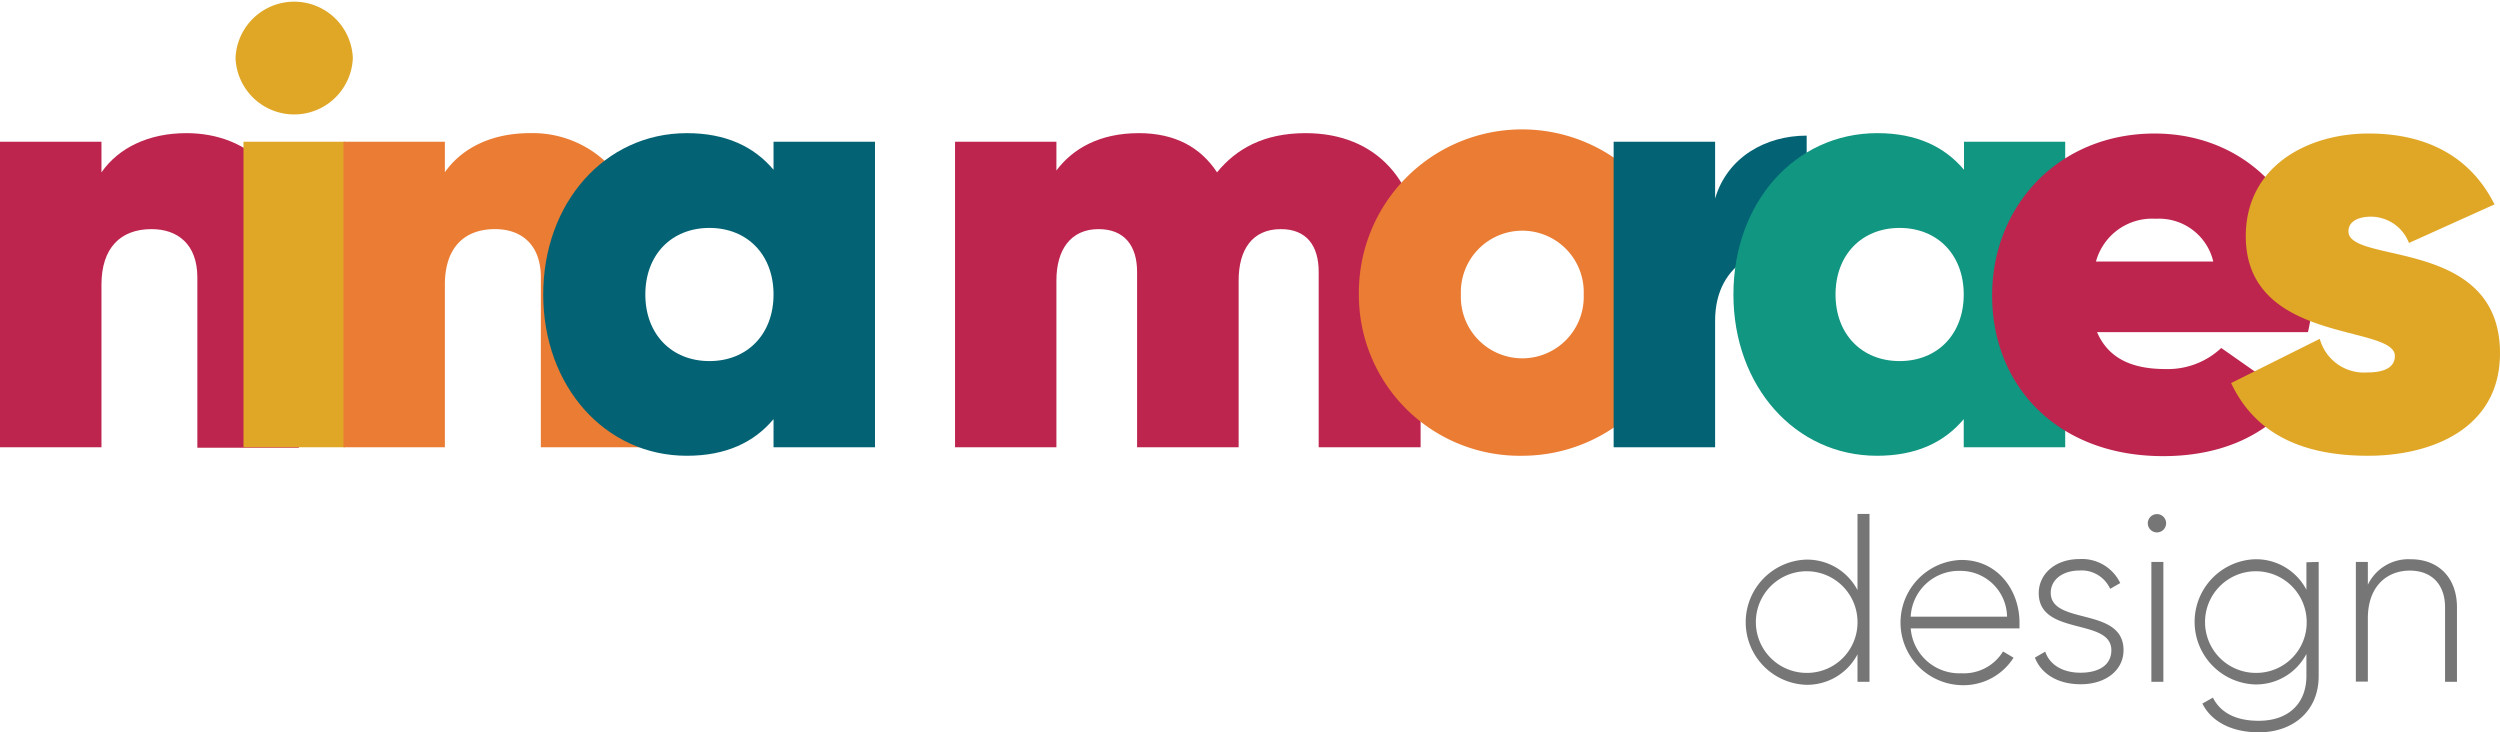
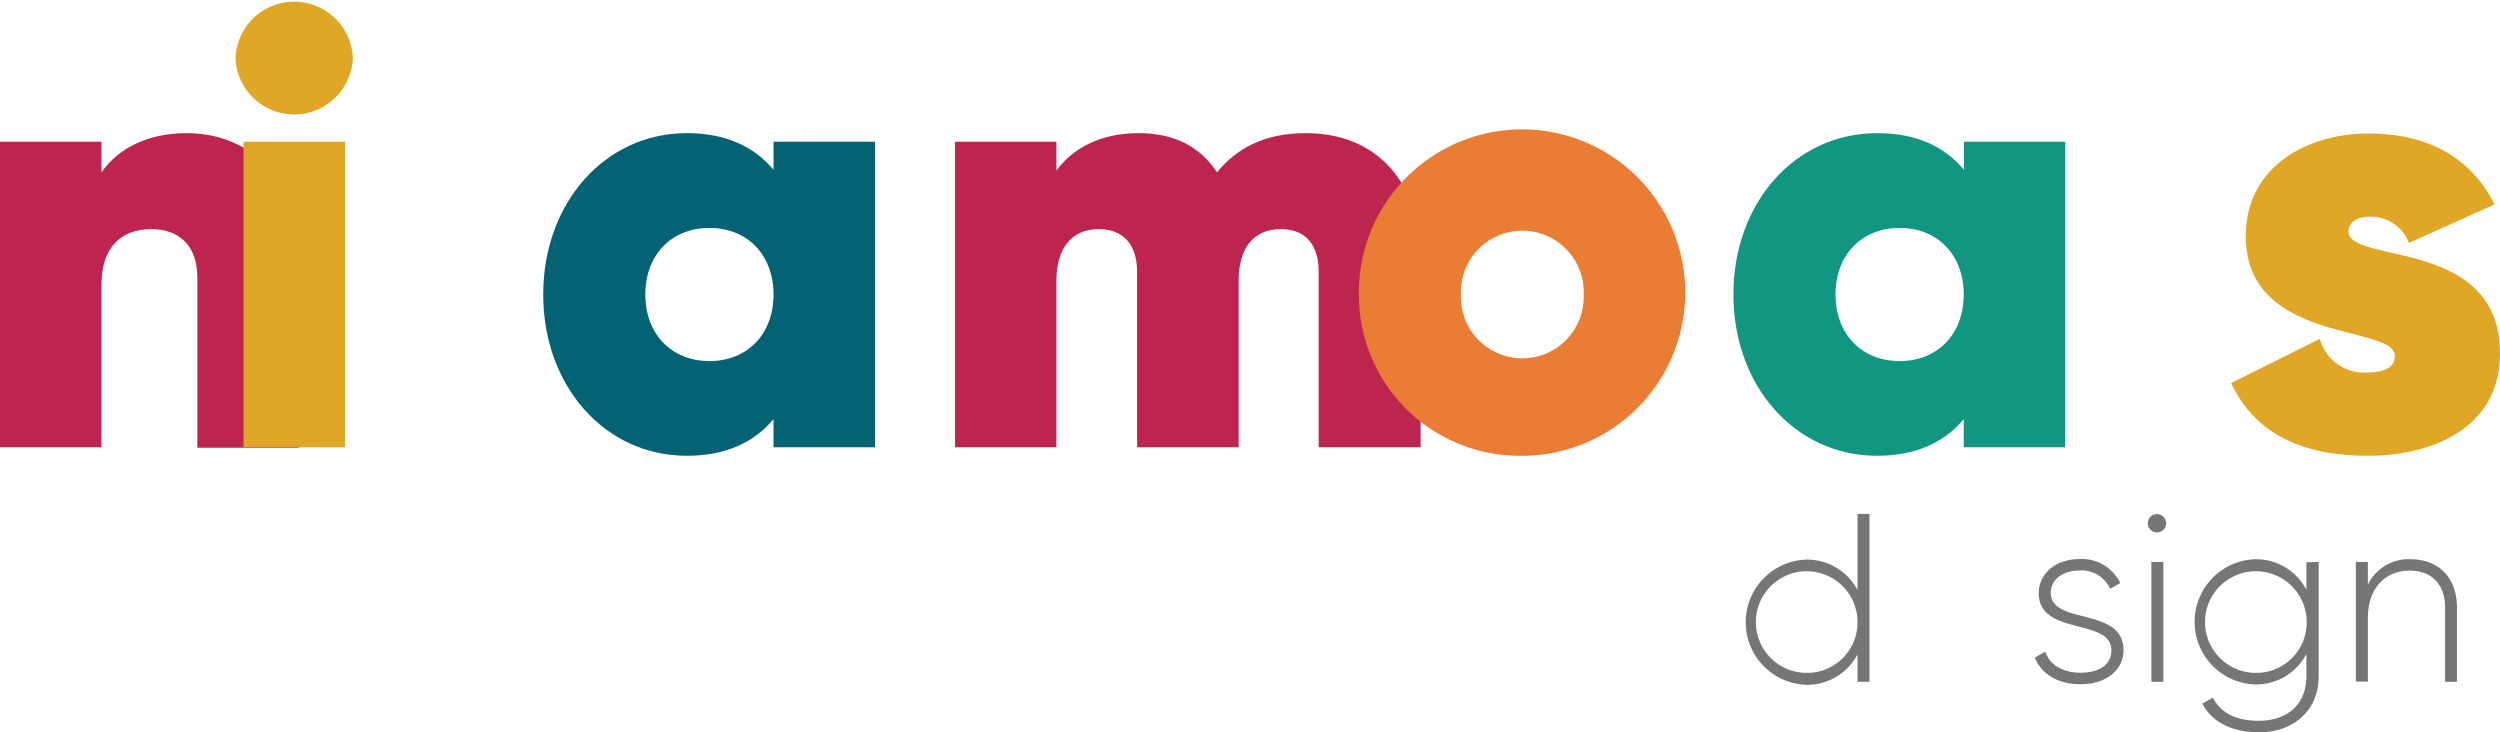
<svg xmlns="http://www.w3.org/2000/svg" viewBox="0 0 273 79.97">
  <defs>
    <style>.cls-1{isolation:isolate;}.cls-2,.cls-4,.cls-5,.cls-6,.cls-7,.cls-8{mix-blend-mode:multiply;}.cls-3{fill:#767676;}.cls-4{fill:#bd254e;}.cls-5{fill:#e0a726;}.cls-6{fill:#ea7c33;}.cls-7{fill:#036374;}.cls-8{fill:#119681;}</style>
  </defs>
  <title>Ativo 10</title>
  <g class="cls-1">
    <g id="Camada_2" data-name="Camada 2">
      <g id="Layer_1" data-name="Layer 1">
        <g class="cls-2">
          <path class="cls-3" d="M204.15,56.12V74.45h-1.31v-3a6.21,6.21,0,0,1-5.63,3.33,6.84,6.84,0,0,1,0-13.67,6.21,6.21,0,0,1,5.63,3.33V56.12ZM202.84,67.9a5.55,5.55,0,1,0-5.55,5.58A5.51,5.51,0,0,0,202.84,67.9Z" />
-           <path class="cls-3" d="M220.53,68c0,.21,0,.41,0,.62H208.65a5.32,5.32,0,0,0,5.55,4.9,5,5,0,0,0,4.53-2.38l1.15.68a6.47,6.47,0,0,1-5.71,3,6.84,6.84,0,0,1-.1-13.67C218.05,61.07,220.53,64.37,220.53,68Zm-11.88-.66h10.52a5.08,5.08,0,0,0-5.1-5A5.27,5.27,0,0,0,208.65,67.3Z" />
          <path class="cls-3" d="M231.89,71c0,2.14-1.88,3.72-4.68,3.72-2.62,0-4.35-1.23-5-2.91l1.13-.65c.47,1.41,1.88,2.3,3.85,2.3s3.37-.81,3.37-2.46c0-3.56-7.93-1.52-7.93-6.23,0-2.07,1.78-3.72,4.45-3.72a4.63,4.63,0,0,1,4.45,2.62l-1.1.63a3.42,3.42,0,0,0-3.35-2c-1.7,0-3.14.89-3.14,2.46C224,68.3,231.89,66.23,231.89,71Z" />
          <path class="cls-3" d="M234.54,57.14a1,1,0,1,1,1,1A1,1,0,0,1,234.54,57.14Zm.39,4.22h1.31V74.45h-1.31Z" />
          <path class="cls-3" d="M253.2,61.36V73.82c0,3.93-2.91,6.15-6.52,6.15-3.06,0-5.23-1.23-6.18-3.14l1.15-.65c.69,1.38,2.15,2.53,5,2.53,3.27,0,5.21-1.91,5.21-4.89V71.41a6.2,6.2,0,0,1-5.63,3.33,6.84,6.84,0,0,1,0-13.67,6.2,6.2,0,0,1,5.63,3.33v-3Zm-1.31,6.54a5.55,5.55,0,1,0-5.55,5.58A5.5,5.5,0,0,0,251.89,67.9Z" />
          <path class="cls-3" d="M268.3,66.31v8.14H267V66.31c0-2.41-1.39-4-3.85-4s-4.58,1.67-4.58,5.21v6.91h-1.31V61.36h1.31v2.49a4.92,4.92,0,0,1,4.68-2.78C266.34,61.07,268.3,63.14,268.3,66.31Z" />
        </g>
        <path class="cls-4" d="M32.63,28.89v20H21.55V30.29c0-3.6-2.13-5.27-5-5.27-3.41,0-5.47,2.07-5.47,6.07V48.84H0V15.48H11.08v3.34c1.86-2.67,5.13-4.28,9.27-4.28C27.22,14.54,32.63,19.28,32.63,28.89Z" />
        <path class="cls-5" d="M25.72,6.34a6.41,6.41,0,0,1,12.81,0,6.41,6.41,0,0,1-12.81,0Zm.87,9.14H37.67V48.84H26.59Z" />
-         <path class="cls-6" d="M66,17.54a11.69,11.69,0,0,0-8.14-3c-4.14,0-7.41,1.6-9.28,4.27V15.48H37.51V48.84H48.58V31.09c0-4,2.07-6.07,5.48-6.07,2.86,0,5,1.67,5,5.27V48.84H70.13v-20C70.13,23.68,68.55,19.91,66,17.54Z" />
        <path class="cls-4" d="M155.13,28.42V48.84H144V29.69c0-2.87-1.33-4.67-4.13-4.67-3.14,0-4.61,2.27-4.61,5.6V48.84H124.17V29.69c0-2.87-1.4-4.67-4.2-4.67-3.07,0-4.61,2.27-4.61,5.6V48.84H104.29V15.48h11.07v3.14c1.8-2.41,4.74-4.08,9-4.08,3.94,0,6.74,1.54,8.54,4.28,2.07-2.54,5.07-4.28,9.67-4.28C150.26,14.54,155.13,19.75,155.13,28.42Z" />
        <path class="cls-6" d="M148.39,32.16A17.82,17.82,0,1,1,166.2,49.77,17.56,17.56,0,0,1,148.39,32.16Zm24.55,0a6.71,6.71,0,1,0-13.41,0,6.71,6.71,0,1,0,13.41,0Z" />
-         <path class="cls-7" d="M197.29,14.81V27.09c-4.4-.67-10,1.33-10,7.94V48.84H176.21V15.48h11.08v6.2C188.62,17.15,192.82,14.81,197.29,14.81Z" />
        <path class="cls-8" d="M225.52,15.48V48.84H214.44V45.77c-2.13,2.54-5.2,4-9.47,4-8.94,0-15.68-7.6-15.68-17.61S196,14.54,205,14.54c4.27,0,7.34,1.47,9.47,4V15.48ZM214.44,32.16c0-4.34-2.87-7.27-7-7.27s-7,2.93-7,7.27,2.87,7.27,7,7.27S214.44,36.5,214.44,32.16Z" />
        <path class="cls-7" d="M95.55,15.48V48.84H84.47V45.77c-2.13,2.54-5.2,4-9.47,4-8.94,0-15.68-7.6-15.68-17.61S66.06,14.54,75,14.54c4.27,0,7.34,1.47,9.47,4V15.48ZM84.47,32.16c0-4.34-2.86-7.27-7-7.27s-7,2.93-7,7.27,2.87,7.27,7,7.27S84.47,36.5,84.47,32.16Z" />
-         <path class="cls-4" d="M236.48,40.3A8.52,8.52,0,0,0,242.56,38l8,5.61c-3.33,4.2-8.4,6.2-14.34,6.2-11.55,0-18.68-7.67-18.68-17.54s7.33-17.69,17.74-17.69c10,0,17.22,7.54,17.22,17.55a17.71,17.71,0,0,1-.47,4.14H229C230.35,39.43,233.28,40.3,236.48,40.3Zm5.21-11.74a6.08,6.08,0,0,0-6.27-4.67,6.35,6.35,0,0,0-6.54,4.67Z" />
        <path class="cls-5" d="M273,38.56c0,8.34-7.61,11.21-14.41,11.21-7,0-12.28-2.27-14.95-7.94L253.32,37a5,5,0,0,0,5.2,3.67c1.94,0,3-.6,3-1.8,0-3.47-16.28-1.27-16.28-13.08,0-7.54,6.61-11.21,13.42-11.21,6,0,11,2.27,13.74,7.74l-9.34,4.21a4.47,4.47,0,0,0-4.14-2.87c-1.53,0-2.47.6-2.47,1.6C256.45,28.89,273,25.89,273,38.56Z" />
      </g>
    </g>
  </g>
</svg>